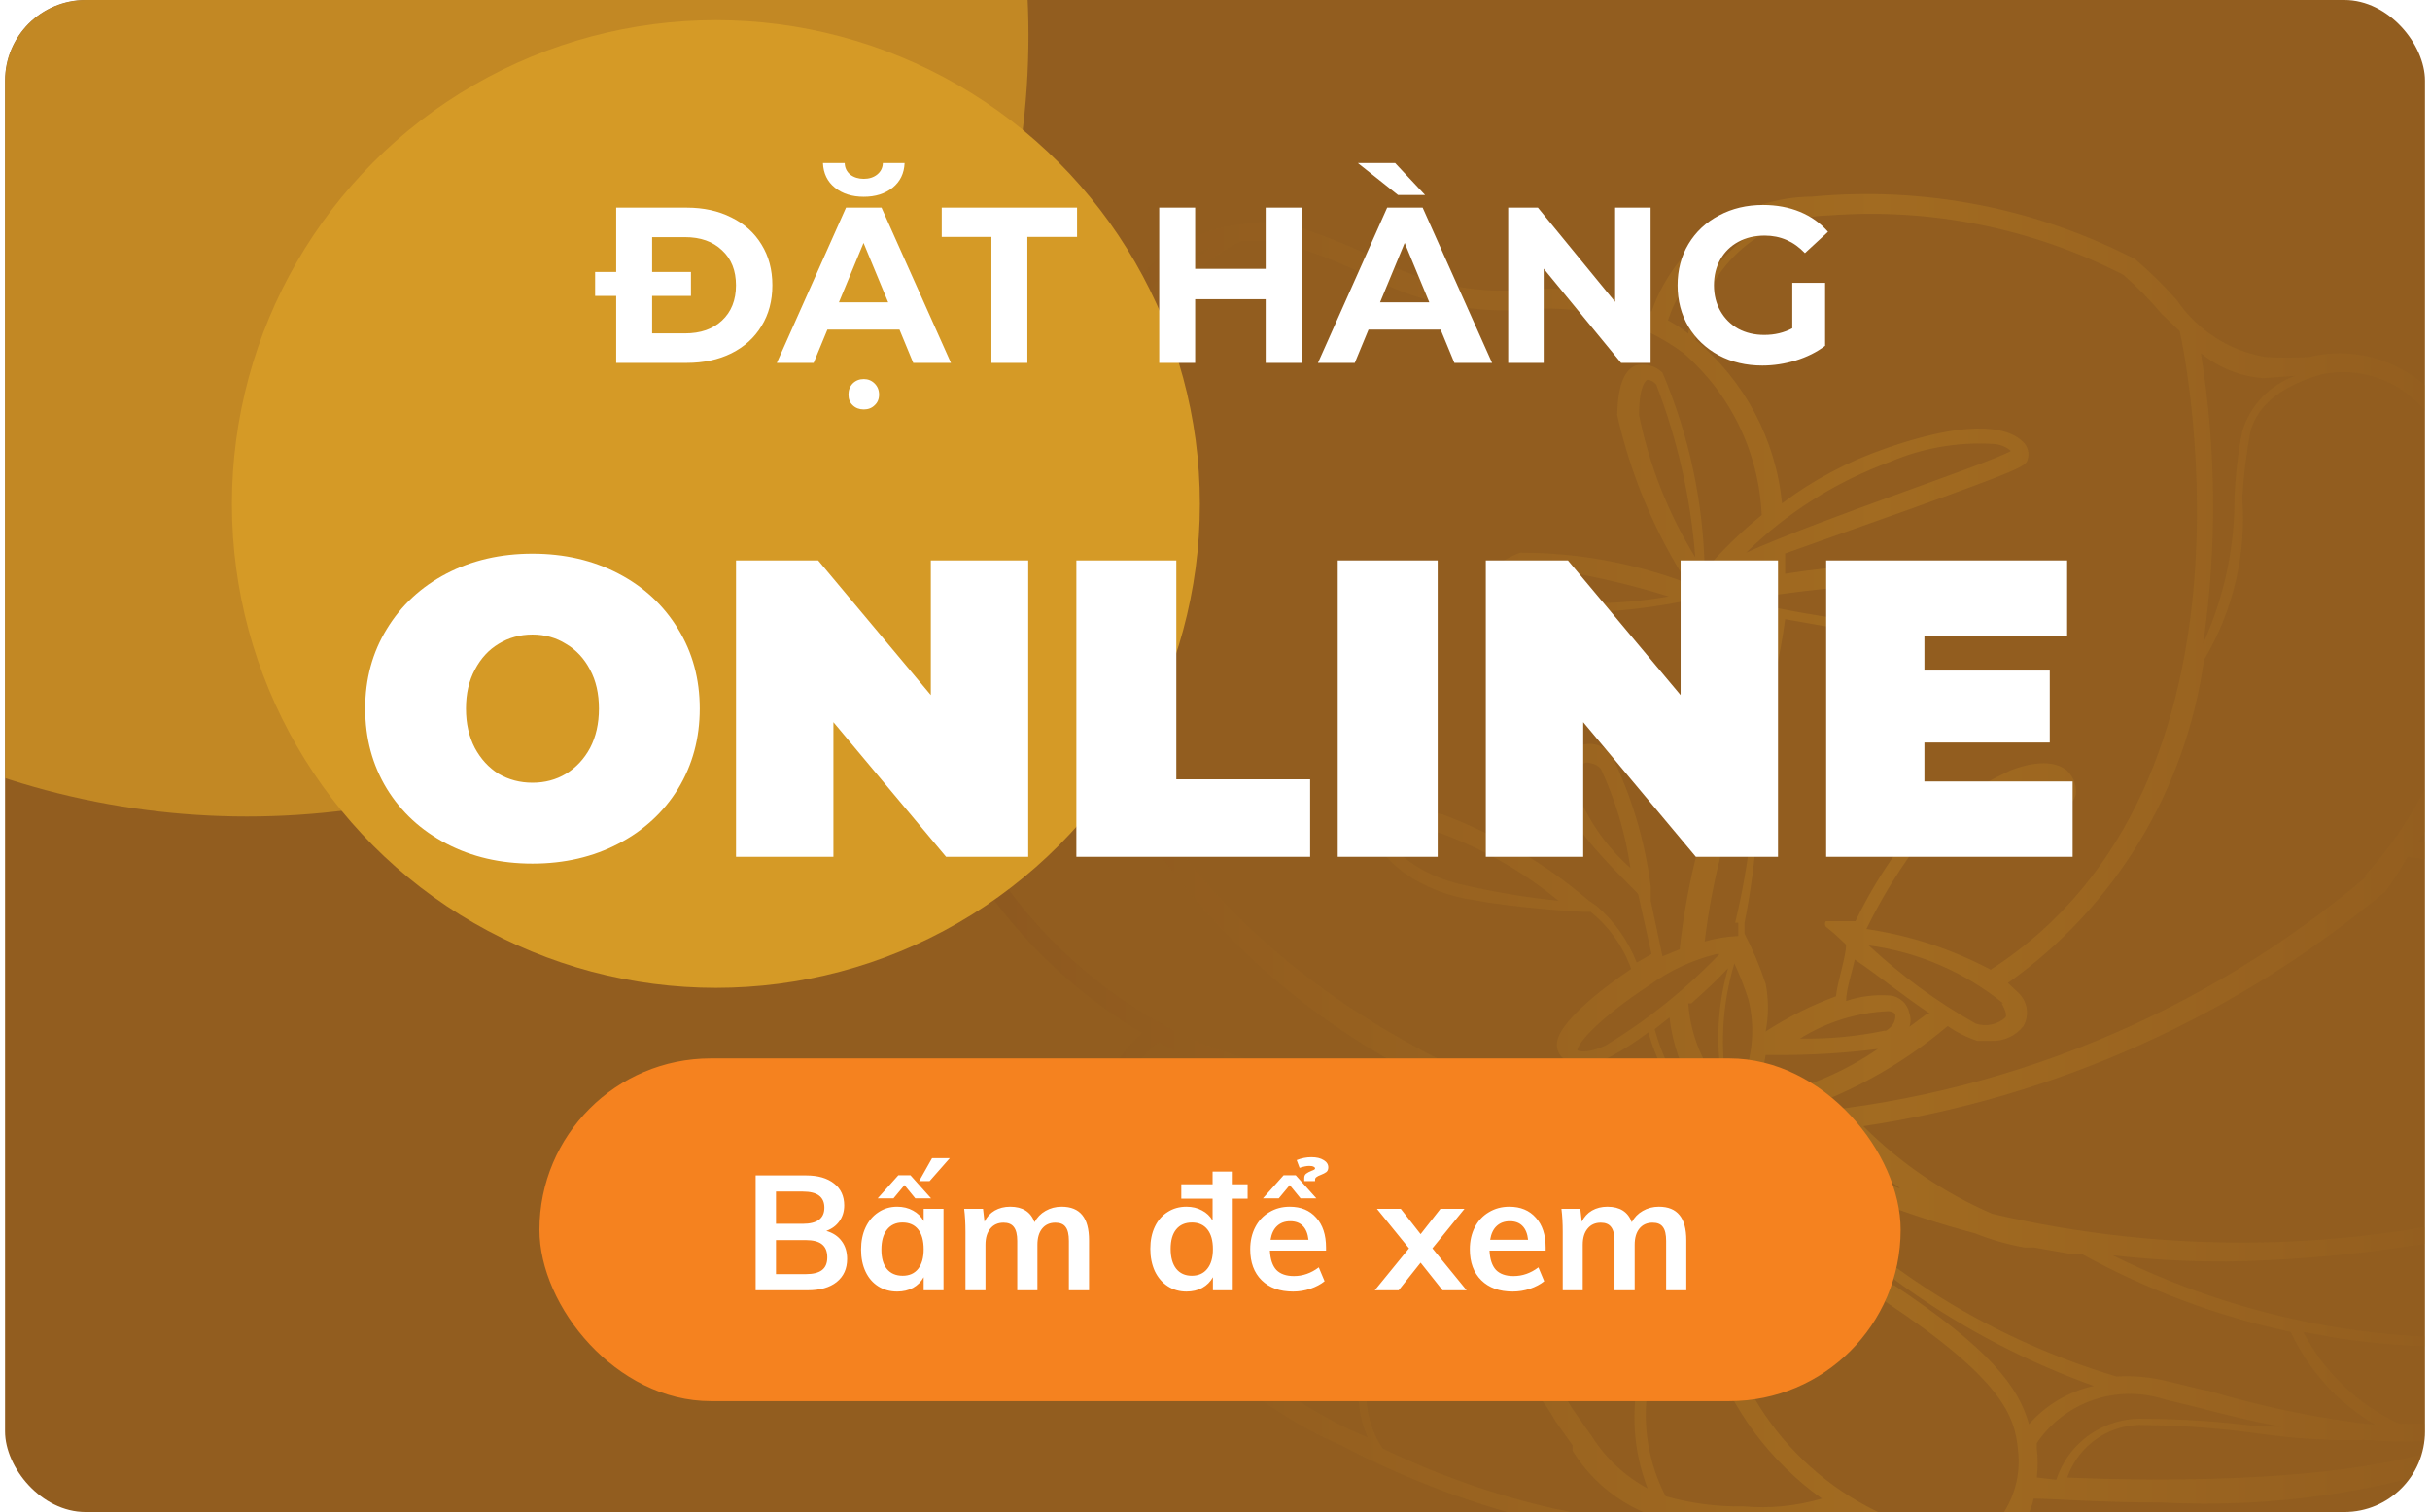
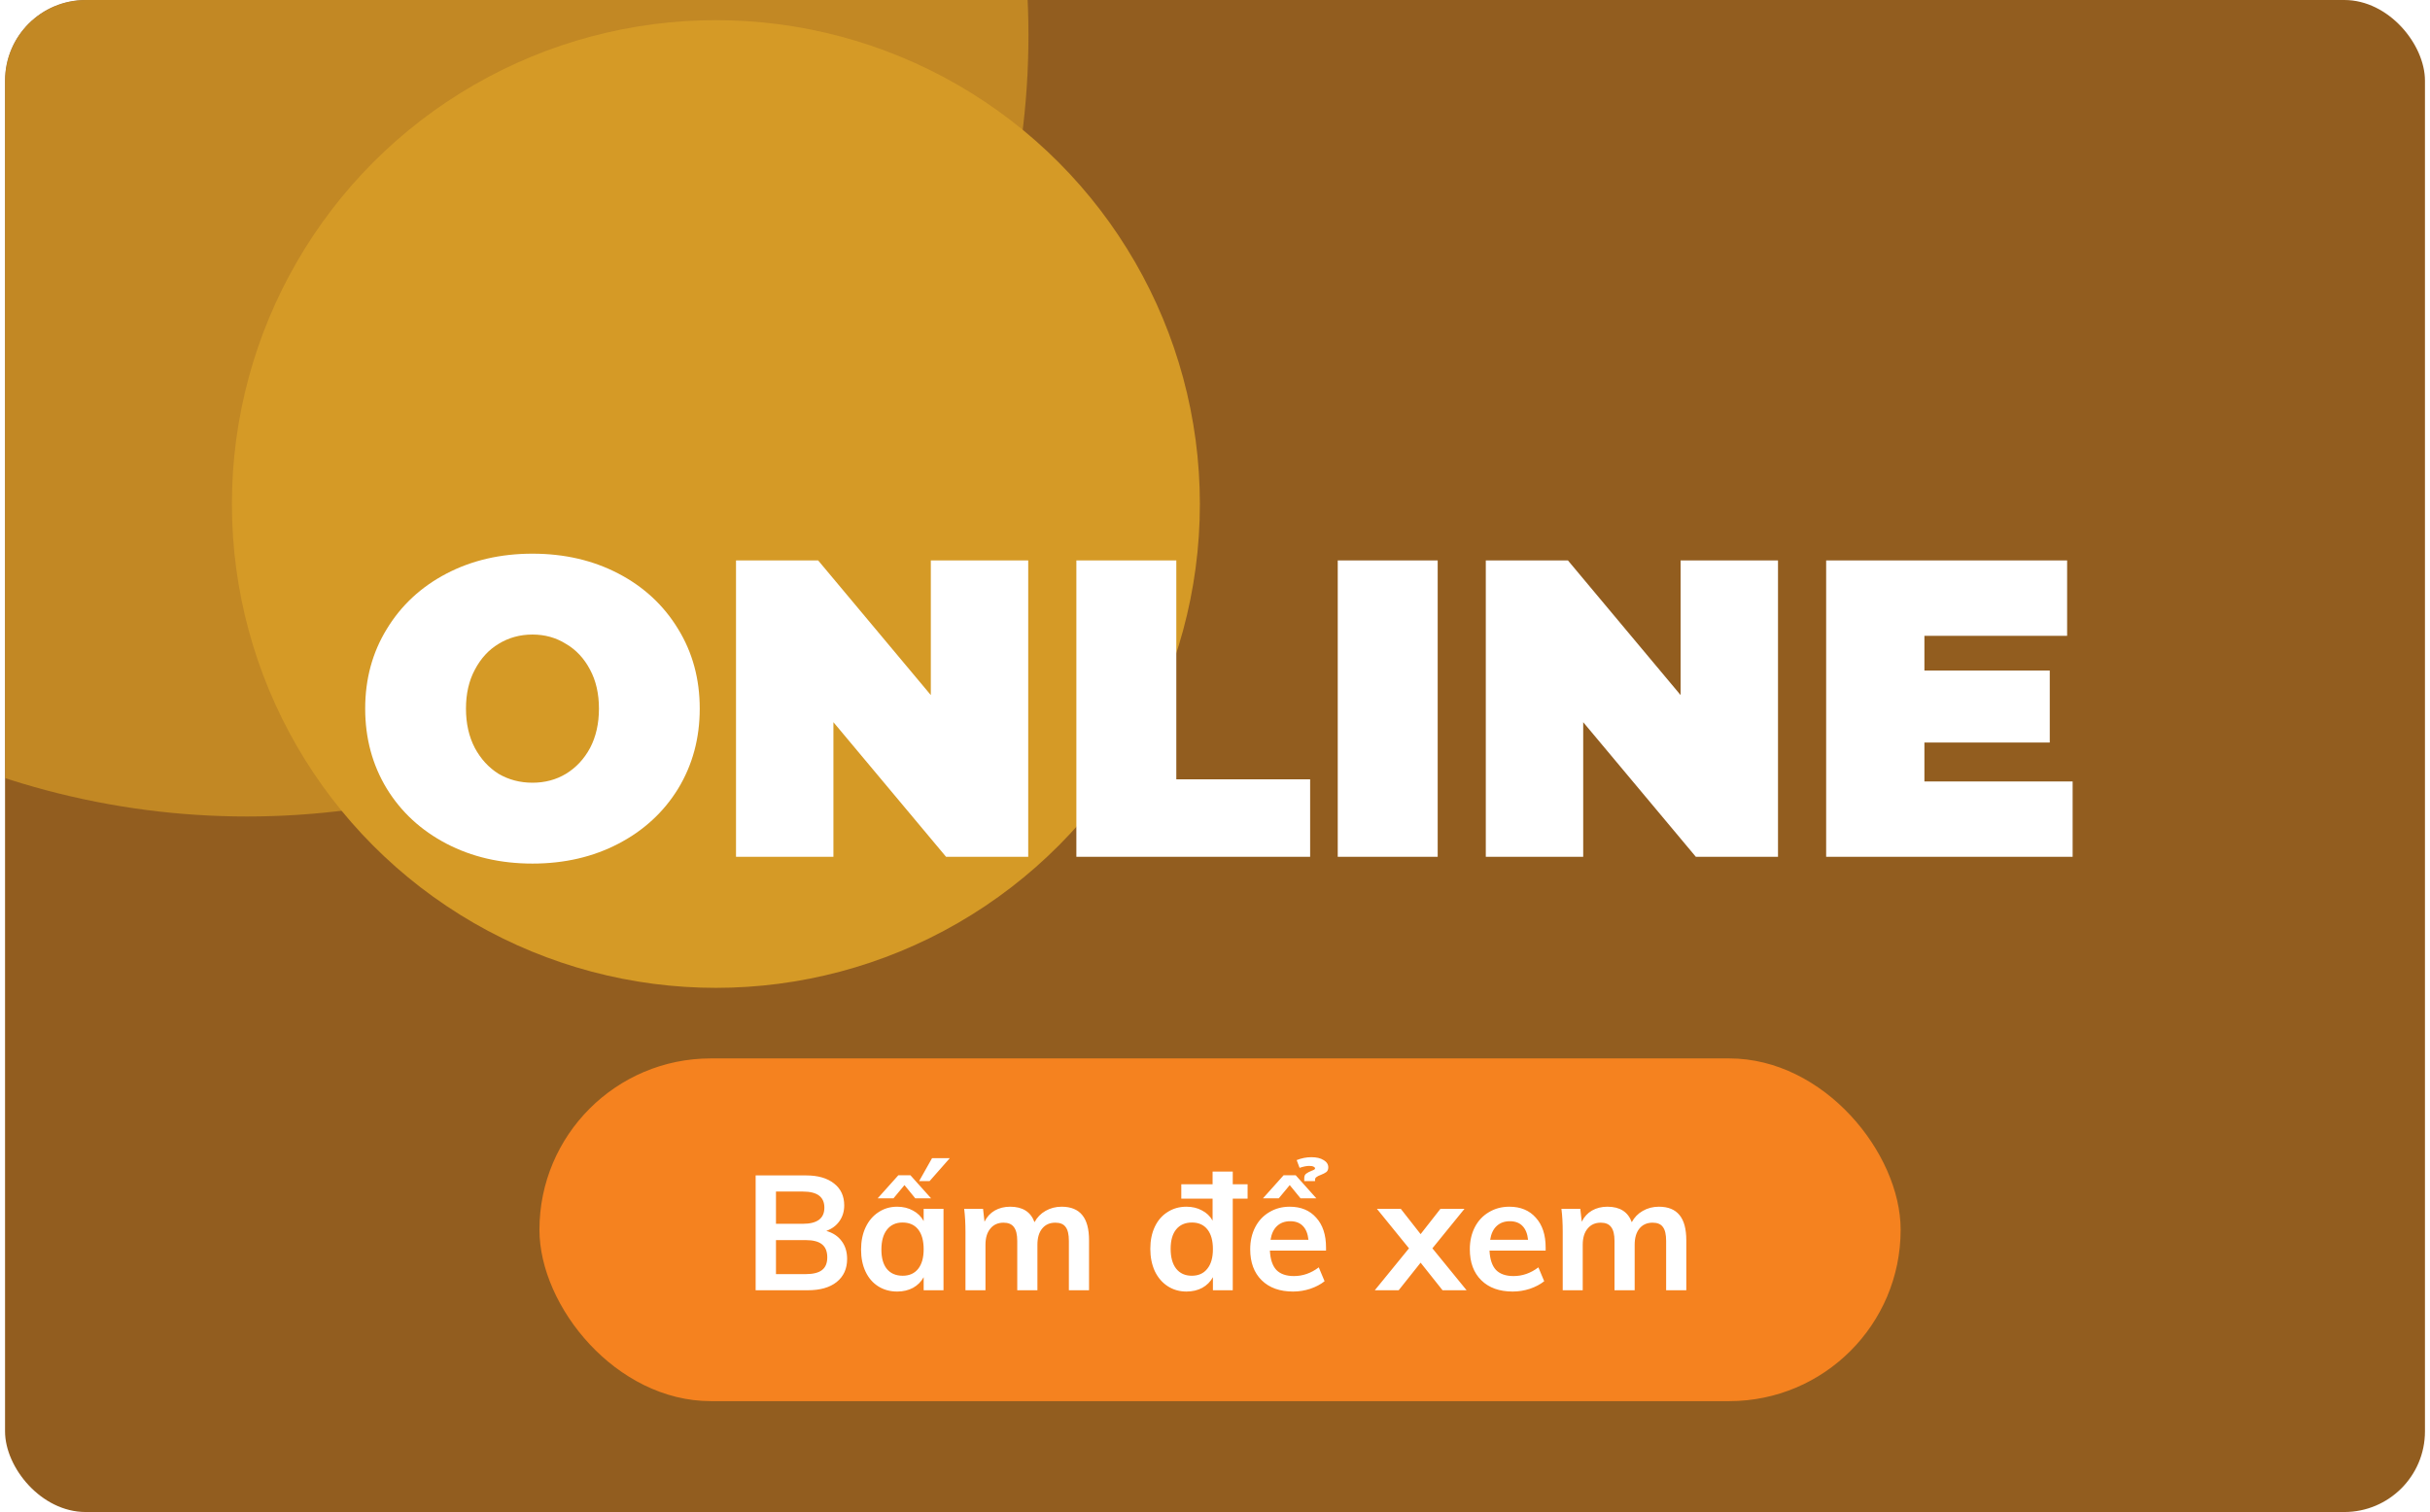
<svg xmlns="http://www.w3.org/2000/svg" width="241" height="150" viewBox="0 0 241 150" fill="none">
  <g clip-path="url(#clip0_842_1513)">
    <rect x="0.5" width="240" height="150" rx="8" fill="#925D1F" />
    <g opacity="0.2">
-       <path d="M95.75 85.098C100.073 92.248 106.089 98.22 113.265 102.485C110.86 104.646 109.227 107.536 108.615 110.713C108.236 113.131 108.644 115.608 109.778 117.776C109.778 117.776 109.778 117.776 109.778 118.164C111.682 123.761 114.734 128.897 118.738 133.241C122.742 137.586 127.609 141.043 133.027 143.391C139.638 146.872 146.672 149.482 153.952 151.153C155.418 151.321 156.839 151.769 158.137 152.473C162.525 155.14 167.398 156.908 172.474 157.673C174.37 157.986 176.288 158.141 178.209 158.139H181.774C187.192 158.009 192.503 156.6 197.274 154.025C198.232 153.633 199.101 153.052 199.831 152.317C200.748 151.278 201.388 150.023 201.691 148.669C203.396 148.669 208.279 149.057 214.401 149.057C225.462 149.638 236.528 148.002 246.951 144.245C250.089 142.599 252.859 140.327 255.088 137.57L255.708 135.94C259.262 130.957 260.987 124.896 260.59 118.785C262.807 118.052 264.83 116.826 266.507 115.2C268.184 113.573 269.473 111.589 270.278 109.393C270.972 106.78 270.973 104.03 270.279 101.416C269.586 98.802 268.223 96.414 266.325 94.49C258.784 88.303 249.595 84.47 239.898 83.468C243.466 77.736 245.727 71.284 246.517 64.575C247.307 57.866 246.609 51.065 244.471 44.658C243.612 41.391 241.507 38.592 238.607 36.864C235.708 35.136 232.248 34.618 228.971 35.422C227.551 35.497 226.128 35.497 224.708 35.422C222.93 35.125 221.23 34.469 219.711 33.495C218.192 32.522 216.887 31.249 215.874 29.755C214.602 28.314 213.229 26.965 211.766 25.719C201.884 20.619 190.749 18.464 179.682 19.509C176.182 19.539 172.777 20.651 169.933 22.693C167.089 24.736 164.945 27.609 163.794 30.919C159.923 29.118 155.647 28.369 151.395 28.746C146.65 29.149 141.885 28.264 137.6 26.185C134.235 24.498 130.736 23.096 127.137 21.993C114.738 21.993 112.025 27.892 108.228 36.431C107.763 37.517 107.298 38.681 106.678 39.846C104.508 44.581 102.88 45.202 101.098 45.9C99.315 46.599 96.68 47.608 93.348 53.662C91.165 58.702 90.242 64.2 90.661 69.678C91.079 75.156 92.827 80.45 95.75 85.098ZM119.93 24.632C115.937 27.51 112.846 31.468 111.018 36.042C110.657 36.937 110.422 37.877 110.32 38.837C110.198 41.267 109.175 43.564 107.453 45.279C106.426 46.148 105.606 47.236 105.05 48.462C104.987 47.376 104.987 46.287 105.05 45.202C106.14 43.849 107.052 42.362 107.763 40.777C108.305 39.613 108.77 38.449 109.313 37.362C112.49 30.842 114.428 26.34 119.93 24.632ZM166.972 35.033C169.285 37.044 171.166 39.506 172.498 42.268C173.83 45.031 174.587 48.036 174.722 51.101C172.67 52.759 170.776 54.604 169.064 56.612C168.943 49.857 167.522 43.19 164.879 36.974C164.529 36.628 164.093 36.382 163.617 36.259C163.141 36.136 162.64 36.142 162.167 36.275C161.004 36.819 160.462 38.371 160.384 41.165C161.724 47.092 164.084 52.739 167.359 57.854C162.058 55.854 156.44 54.829 150.775 54.827C148.682 55.603 147.442 56.767 147.442 58.087C147.442 59.406 147.985 60.027 150.387 60.803H151.782C153.02 60.893 154.264 60.893 155.502 60.803C159.989 60.783 164.46 60.263 168.832 59.251C170.474 62.406 171.823 65.706 172.862 69.109V70.428C172.729 71.599 172.443 72.748 172.009 73.843C169.163 80.301 167.333 87.161 166.584 94.18L164.879 94.879L163.717 89.367C163.717 89.367 163.717 89.367 163.717 88.902V87.97C163.138 83.383 161.802 78.924 159.764 74.775C159.364 74.306 158.82 73.984 158.217 73.857C157.614 73.731 156.987 73.808 156.432 74.076C155.737 74.5 155.196 75.136 154.889 75.89C154.582 76.645 154.525 77.478 154.727 78.268C155.114 82.071 162.477 88.436 162.477 88.746L163.794 94.646L162.322 95.499C161.471 93.304 160.086 91.356 158.292 89.833L157.594 89.367C153.253 85.659 148.295 82.743 142.947 80.752C140.08 80.208 138.375 80.208 137.445 80.752C137.154 81.018 136.922 81.342 136.762 81.703C136.602 82.063 136.518 82.453 136.515 82.847C136.515 84.865 140.157 88.126 145.272 89.135L147.52 89.523C152.092 90.221 156.897 90.454 157.052 90.454H157.749C159.583 91.94 160.977 93.899 161.779 96.12C158.447 98.371 154.649 101.476 154.417 103.417C154.375 103.745 154.426 104.079 154.563 104.381C154.699 104.682 154.917 104.94 155.192 105.124C155.487 105.356 155.832 105.516 156.199 105.59H156.742C157.734 105.543 158.707 105.306 159.609 104.891C160.964 104.167 162.26 103.337 163.484 102.408C164.214 105.1 165.539 107.593 167.359 109.704C167.29 110.219 167.29 110.741 167.359 111.256C165.422 111.256 161.004 111.256 155.347 110.48C125.51 99.846 113.885 82.537 108.77 69.962C106.529 63.969 105.273 57.652 105.05 51.256C105.445 49.249 106.479 47.425 107.995 46.055C109.93 44.203 111.069 41.67 111.173 38.992C111.173 37.983 111.56 36.974 111.793 36.353C113.919 30.991 117.911 26.58 123.03 23.934H126.75C130.177 24.929 133.499 26.255 136.67 27.892C141.312 30.16 146.481 31.125 151.627 30.687C157.098 30.237 162.547 31.78 166.972 35.033ZM187.819 127.557C182.269 124.212 177.552 119.646 174.024 114.206H174.412C183.212 124.809 194.694 132.851 207.659 137.492C205.165 138.043 202.912 139.375 201.226 141.295C200.219 137.57 197.274 133.766 187.819 127.479V127.557ZM237.883 141.218C233.82 139.315 230.496 136.123 228.428 132.136L231.916 132.757C235.814 133.347 239.753 133.633 243.696 133.611C247.666 133.609 251.631 133.298 255.553 132.679C254.932 133.831 254.206 134.923 253.383 135.94C251.291 137.825 248.839 139.265 246.174 140.173C243.51 141.08 240.689 141.436 237.883 141.218ZM218.198 128.876C221.249 129.901 224.354 130.756 227.498 131.438C224.406 130.751 221.353 129.896 218.353 128.876H218.198ZM228.196 131.593L230.366 131.981L228.196 131.593ZM218.818 137.958L214.944 137.026C213.298 136.616 211.599 136.459 209.906 136.56C196.716 132.616 184.917 124.998 175.884 114.594C182.244 117.91 188.949 120.513 195.879 122.356C197.455 122.985 199.091 123.453 200.761 123.753H201.691L205.256 124.374H206.419C212.926 127.965 219.923 130.58 227.188 132.136C228.99 136.011 231.939 139.236 235.636 141.373C229.992 140.731 224.416 139.588 218.973 137.958H218.818ZM188.284 117.854C184.252 116.37 180.318 114.633 176.504 112.653C178.132 112.653 179.837 112.653 181.464 112.188C183.595 114.304 185.932 116.202 188.439 117.854H188.284ZM198.514 99.536C198.514 99.536 199.134 100.545 198.901 100.933C198.507 101.285 198.028 101.528 197.511 101.637C196.995 101.745 196.459 101.717 195.956 101.554C192.121 99.399 188.557 96.793 185.339 93.792C190.225 94.443 194.837 96.43 198.669 99.536H198.514ZM191.151 100.545L189.369 101.864C189.523 101.438 189.523 100.971 189.369 100.545C189.286 100.076 189.051 99.647 188.701 99.324C188.351 99.002 187.905 98.803 187.431 98.76C185.963 98.65 184.488 98.835 183.092 99.303C183.092 98.138 183.712 96.353 183.944 95.189C186.036 96.586 188.826 98.837 191.384 100.545H191.151ZM186.889 102.252C184.137 102.826 181.329 103.086 178.519 103.029C181.155 101.38 184.172 100.444 187.276 100.312V99.846V100.312C187.276 100.312 187.974 100.312 187.974 100.778C187.974 101.243 187.819 101.787 187.044 102.252H186.889ZM186.269 104.038C183.013 106.273 179.354 107.855 175.497 108.695L175.109 108.152L174.334 107.375C174.715 106.509 174.975 105.595 175.109 104.659H175.884C179.407 104.691 182.929 104.483 186.424 104.038H186.269ZM172.784 107.142C172.244 107.065 171.696 107.065 171.157 107.142C170.591 103.271 170.883 99.323 172.009 95.577C172.547 96.737 173.013 97.93 173.404 99.148C174.04 101.696 173.877 104.379 172.939 106.832L172.784 107.142ZM199.521 60.57C199.521 60.57 199.521 60.57 199.521 61.036C199.521 61.502 190.531 63.753 172.784 59.561C179.228 58.403 185.767 57.857 192.314 57.931C198.436 58.319 199.521 59.794 199.676 60.182L199.521 60.57ZM187.431 45.823C190.657 44.441 194.159 43.83 197.661 44.037C198.317 44.065 198.944 44.311 199.444 44.736C198.204 45.434 192.934 47.297 188.671 48.85C183.092 50.868 176.969 53.119 173.172 54.827C177.235 50.848 182.096 47.779 187.431 45.823ZM175.884 55.603V57.155L170.459 58.319C172.201 57.285 174.014 56.378 175.884 55.603ZM168.134 55.292C165.453 50.952 163.564 46.168 162.554 41.165C162.554 38.06 163.329 37.672 163.407 37.672C163.74 37.713 164.045 37.88 164.259 38.138C166.374 43.638 167.679 49.416 168.134 55.292ZM170.537 57L170.924 56.534L170.537 57ZM175.574 61.269C175.187 63.886 174.644 66.478 173.947 69.031C172.995 65.843 171.75 62.751 170.227 59.794C171.699 60.493 173.559 60.959 175.264 61.269H175.574ZM172.397 91.541V92.86C171.268 92.906 170.149 93.089 169.064 93.404C169.829 86.982 171.526 80.706 174.102 74.775C174.084 80.423 173.407 86.05 172.087 91.541H172.397ZM170.537 94.646C167.179 98.156 163.374 101.209 159.222 103.727C157.129 104.659 156.432 104.193 156.432 104.193C156.432 103.572 158.369 101.166 163.562 97.75C165.563 96.296 167.826 95.241 170.227 94.646H170.537ZM167.747 99.536C169.142 98.294 170.382 97.129 171.389 96.043C170.36 99.624 170.148 103.391 170.769 107.065H170.149C168.566 104.855 167.627 102.249 167.437 99.536H167.747ZM169.219 112.033C169.219 111.179 169.219 109.549 170.614 109.005C171.255 108.894 171.911 108.894 172.552 109.005C172.822 108.983 173.094 109.02 173.348 109.114C173.602 109.208 173.833 109.356 174.024 109.549L174.567 110.402C175.419 111.644 175.497 111.8 175.342 112.033C174.849 112.481 174.222 112.754 173.559 112.809C171.966 113.092 170.324 112.818 168.909 112.033H169.219ZM168.134 108.229C167.909 108.499 167.701 108.785 167.514 109.083C165.941 106.995 164.784 104.623 164.104 102.097L165.577 100.933C165.864 103.528 166.738 106.024 168.134 108.229ZM145.582 87.893C140.39 86.884 137.832 83.934 137.832 83.313C137.832 82.847 137.832 82.537 137.832 82.382C137.832 82.226 138.84 81.916 140.932 82.382H142.095C146.638 83.942 150.865 86.309 154.572 89.367C151.549 89.053 148.547 88.56 145.582 87.893ZM156.277 78.268C156.277 76.948 156.277 76.017 157.129 75.706C157.329 75.628 157.55 75.628 157.749 75.706C158.134 75.777 158.486 75.967 158.757 76.25C160.218 79.372 161.21 82.694 161.702 86.107C159.283 83.976 157.42 81.285 156.277 78.268ZM150.852 59.328C149.612 58.863 149.07 58.319 149.07 58.319C149.07 58.319 149.767 57.233 151.317 56.689C152.566 56.398 153.865 56.398 155.114 56.689C158.628 57.28 162.098 58.11 165.499 59.173C160.658 60.023 155.71 60.075 150.852 59.328ZM175.884 22.071C173.643 23.017 171.686 24.53 170.205 26.463C168.724 28.395 167.77 30.68 167.437 33.093C166.802 32.599 166.128 32.158 165.422 31.773C166.209 29.405 167.581 27.273 169.41 25.577C171.239 23.881 173.466 22.675 175.884 22.071ZM216.184 32.86C216.184 32.86 226.258 77.647 197.429 96.198C193.582 94.158 189.414 92.793 185.107 92.162C186.428 89.444 187.983 86.846 189.756 84.4C198.824 84.4 205.256 81.217 205.876 78.811C205.926 78.365 205.867 77.913 205.705 77.494C205.543 77.075 205.283 76.702 204.946 76.405C204.171 75.784 202.544 75.241 199.444 76.405C195.736 78.146 192.271 80.364 189.136 83.003L188.361 83.624C188.305 83.703 188.274 83.798 188.274 83.895C188.274 83.993 188.305 84.088 188.361 84.167C186.695 86.434 185.242 88.85 184.022 91.386H182.704H181.542C181.542 91.386 181.154 91.386 181.077 91.386C181.02 91.465 180.989 91.56 180.989 91.657C180.989 91.755 181.02 91.85 181.077 91.929L181.929 92.627L183.092 93.714C183.092 94.879 182.239 97.362 182.084 98.837C179.636 99.737 177.296 100.908 175.109 102.33C175.416 100.767 175.416 99.159 175.109 97.595C174.544 95.886 173.844 94.225 173.017 92.627V91.541C174.247 85.387 174.664 79.097 174.257 72.834C175.604 69.146 176.54 65.319 177.047 61.424L180.999 62.123C184.663 62.728 188.368 63.04 192.081 63.054C197.274 63.054 200.374 62.278 200.994 61.347C201.185 61.031 201.287 60.668 201.287 60.299C201.287 59.929 201.185 59.567 200.994 59.251C200.684 58.319 199.134 56.534 192.546 55.913C187.36 55.776 182.172 56.114 177.047 56.922V54.904L189.291 50.557C200.064 46.676 200.839 46.288 201.071 45.667C201.189 45.346 201.208 44.996 201.125 44.664C201.042 44.332 200.861 44.032 200.606 43.804C199.521 42.718 196.266 41.243 186.966 44.503C183.295 45.769 179.843 47.603 176.737 49.936C176.116 43.605 173.024 37.775 168.134 33.714C168.439 30.384 169.96 27.283 172.405 25.006C174.85 22.728 178.048 21.435 181.387 21.372C191.482 20.601 201.595 22.643 210.604 27.271C211.966 28.467 213.235 29.764 214.401 31.152L216.184 32.86ZM200.141 78.578C201.136 78.122 202.225 77.909 203.319 77.957C203.576 77.919 203.837 77.919 204.094 77.957C204.184 78.096 204.232 78.258 204.232 78.423C204.232 78.588 204.184 78.75 204.094 78.889C204.094 79.587 200.064 82.149 192.004 82.925C194.474 81.194 197.125 79.737 199.909 78.578H200.141ZM227.653 37.284C226.402 37.72 225.272 38.446 224.356 39.404C223.44 40.362 222.764 41.525 222.383 42.795C221.955 44.971 221.696 47.177 221.608 49.393C221.626 54.373 220.569 59.298 218.508 63.83C219.885 54.275 219.807 44.565 218.276 35.033C220.036 36.484 222.202 37.352 224.476 37.517L227.653 37.284ZM234.783 86.884C218.523 100.695 198.308 108.984 177.047 110.558C182.961 108.765 188.446 105.78 193.166 101.787C194.071 102.419 195.063 102.916 196.111 103.261H197.429C198.05 103.295 198.67 103.179 199.236 102.922C199.803 102.665 200.299 102.276 200.684 101.787C200.973 101.267 201.085 100.667 201.001 100.078C200.917 99.489 200.642 98.944 200.219 98.527L199.134 97.517C204.389 93.787 208.825 89.017 212.171 83.504C215.516 77.991 217.699 71.85 218.586 65.46C221.471 60.623 222.797 55.013 222.383 49.393C222.508 47.232 222.767 45.08 223.158 42.951C224.011 39.303 228.041 37.75 230.288 37.129C232.945 36.587 235.707 37.092 238.002 38.537C240.297 39.983 241.947 42.258 242.611 44.891C245.213 51.962 245.838 59.611 244.417 67.011C242.997 74.412 239.585 81.283 234.551 86.884H234.783ZM238.968 85.021C246.418 85.977 253.637 88.264 260.28 91.774C262.838 94.102 269.27 100.7 268.03 105.28C267.169 107.511 265.804 109.512 264.043 111.128C262.282 112.743 260.172 113.93 257.878 114.594C257.18 114.594 251.213 117.233 250.128 119.639C232.941 124.206 214.897 124.473 197.584 120.415C192.811 118.354 188.471 115.404 184.797 111.722C203.861 108.87 221.772 100.813 236.566 88.436C237.387 87.363 238.113 86.22 238.736 85.021H238.968ZM256.483 118.164L251.6 119.174H250.98C253.063 117.526 255.39 116.217 257.878 115.293C260.291 114.571 262.508 113.308 264.361 111.6C266.214 109.892 267.654 107.783 268.573 105.435C269.735 102.097 267.333 98.061 264.698 94.879L265.318 95.499C267.058 97.18 268.309 99.303 268.937 101.641C269.565 103.979 269.546 106.444 268.883 108.772C267.806 111.325 266.066 113.541 263.845 115.193C261.623 116.845 259.001 117.871 256.25 118.164H256.483ZM256.483 131.748C240.459 134.274 224.048 131.751 209.519 124.529C213.275 124.958 217.053 125.165 220.833 125.15C231.289 124.966 241.69 123.585 251.833 121.036C253.615 120.571 255.32 120.183 256.793 119.95L259.04 119.329C259.28 123.648 258.314 127.948 256.25 131.748H256.483ZM205.024 146.573C205.576 144.981 206.632 143.613 208.03 142.675C209.428 141.736 211.093 141.279 212.774 141.373C216.559 141.415 220.339 141.701 224.088 142.227C227.707 142.739 231.362 142.947 235.016 142.848C238.804 143.219 242.628 142.957 246.331 142.071C236.023 147.35 213.781 146.962 204.791 146.573H205.024ZM202.001 146.573C202.121 145.62 202.121 144.655 202.001 143.702V143.158C203.357 141.166 205.32 139.666 207.596 138.883C209.873 138.1 212.342 138.075 214.634 138.811L218.431 139.743C220.756 140.364 223.313 140.985 226.181 141.528H224.088C220.286 141.025 216.454 140.765 212.619 140.752C210.711 140.675 208.83 141.225 207.263 142.318C205.696 143.411 204.529 144.987 203.939 146.806L202.001 146.573ZM198.514 150.843C197.973 151.398 197.319 151.83 196.598 152.112C195.876 152.393 195.102 152.516 194.329 152.473C189.175 151.702 184.331 149.528 180.327 146.188C176.322 142.848 173.311 138.471 171.622 133.533C169.174 127.458 169.174 120.669 171.622 114.594H172.319C175.91 120.586 180.946 125.577 186.966 129.109C198.591 136.871 199.831 140.441 200.141 143.857C200.435 146.289 199.767 148.741 198.281 150.687L198.514 150.843ZM169.684 133.921C171.735 139.862 175.581 145.017 180.689 148.669C178.176 149.408 175.548 149.671 172.939 149.445C170.321 149.489 167.71 149.149 165.189 148.436C163.501 145.176 162.877 141.467 163.405 137.832C163.933 134.197 165.588 130.82 168.134 128.177C168.519 130.125 169.037 132.045 169.684 133.921ZM137.135 143.702C135.753 141.655 135.224 139.148 135.662 136.716H137.135C140.833 136.831 144.518 136.225 147.985 134.93L149.535 135.551C151.485 136.998 153.098 138.852 154.262 140.985L155.967 143.391V143.934C157.239 145.992 158.973 147.723 161.032 148.99C163.091 150.257 165.417 151.024 167.824 151.231C169.439 151.485 171.072 151.615 172.707 151.619H174.024C176.873 151.96 179.759 151.447 182.317 150.144C185.352 152.15 188.747 153.547 192.314 154.258C188.777 155.44 185.106 156.17 181.387 156.431C173.534 157.132 165.662 155.311 158.912 151.231C157.43 150.462 155.833 149.937 154.185 149.678C148.293 148.342 142.573 146.337 137.135 143.702ZM123.417 135.008L126.44 135.551C129.237 135.989 132.058 136.248 134.887 136.328C134.516 138.454 134.786 140.643 135.662 142.615L133.725 141.761C130.016 139.959 126.552 137.689 123.417 135.008ZM114.428 124.374C116.251 127.413 118.886 129.881 122.036 131.5C125.185 133.118 128.724 133.823 132.252 133.533C136.913 133.197 141.598 133.431 146.202 134.232C138.238 135.987 129.987 135.987 122.023 134.232C119.037 131.323 116.48 128.004 114.428 124.374ZM114.893 103.417C115.964 104.037 117.078 104.582 118.225 105.047C125.696 107.986 133.508 109.968 141.475 110.946C150.311 112.244 159.21 113.073 168.134 113.43C168.715 113.755 169.343 113.991 169.994 114.128C168.412 117.955 167.877 122.135 168.444 126.237C165.546 128.883 163.515 132.345 162.616 136.168C161.717 139.991 161.993 143.997 163.407 147.66C161.163 146.455 159.268 144.69 157.904 142.537L157.517 141.994L155.889 139.665C154.536 137.28 152.686 135.215 150.465 133.611C144.71 131.664 138.594 131.028 132.562 131.748C124.037 131.748 120.24 128.954 113.188 119.251C112.23 118.113 111.513 116.792 111.08 115.369C110.646 113.945 110.504 112.449 110.664 110.969C110.823 109.49 111.28 108.058 112.007 106.76C112.733 105.462 113.715 104.324 114.893 103.417ZM94.975 54.904C97.688 49.238 99.625 48.462 101.485 47.763L103.345 46.832C102.944 54.921 104.211 63.006 107.065 70.583C110.905 79.697 116.584 87.918 123.746 94.73C130.907 101.542 139.397 106.799 148.682 110.17C138.51 109.229 128.506 106.959 118.923 103.417C100.943 95.499 86.606 74.697 94.975 54.904ZM91.721 63.83C91.145 71.223 92.907 78.61 96.758 84.943C92.867 78.626 91.102 71.227 91.721 63.83Z" fill="url(#paint0_linear_842_1513)" />
-     </g>
+       </g>
    <g opacity="0.7" filter="url(#filter0_f_842_1513)">
      <circle cx="24.5" cy="3.5" r="77.5" fill="#D59A26" />
    </g>
    <g filter="url(#filter1_f_842_1513)">
      <circle cx="71" cy="50" r="48" fill="#D59A26" />
    </g>
-     <path d="M61.112 20.6H68.108C69.78 20.6 71.254 20.923 72.53 21.568C73.821 22.199 74.818 23.093 75.522 24.252C76.241 25.411 76.6 26.76 76.6 28.3C76.6 29.84 76.241 31.189 75.522 32.348C74.818 33.507 73.821 34.409 72.53 35.054C71.254 35.685 69.78 36 68.108 36H61.112V20.6ZM67.932 33.074C69.472 33.074 70.697 32.649 71.606 31.798C72.53 30.933 72.992 29.767 72.992 28.3C72.992 26.833 72.53 25.675 71.606 24.824C70.697 23.959 69.472 23.526 67.932 23.526H64.676V33.074H67.932ZM59.022 26.98H68.526V29.356H59.022V26.98ZM89.208 32.7H82.058L80.694 36H77.042L83.906 20.6H87.426L94.312 36H90.572L89.208 32.7ZM88.086 29.994L85.644 24.098L83.202 29.994H88.086ZM85.666 40.62C85.226 40.62 84.86 40.481 84.566 40.202C84.288 39.938 84.148 39.586 84.148 39.146C84.148 38.706 84.288 38.339 84.566 38.046C84.86 37.753 85.226 37.606 85.666 37.606C86.092 37.606 86.451 37.753 86.744 38.046C87.038 38.339 87.184 38.706 87.184 39.146C87.184 39.586 87.038 39.938 86.744 40.202C86.466 40.481 86.106 40.62 85.666 40.62ZM85.666 19.522C84.508 19.522 83.554 19.221 82.806 18.62C82.058 18.019 81.662 17.205 81.618 16.178H83.774C83.789 16.647 83.972 17.029 84.324 17.322C84.691 17.601 85.138 17.74 85.666 17.74C86.194 17.74 86.634 17.601 86.986 17.322C87.353 17.029 87.544 16.647 87.558 16.178H89.714C89.67 17.205 89.274 18.019 88.526 18.62C87.778 19.221 86.825 19.522 85.666 19.522ZM98.326 23.504H93.398V20.6H106.819V23.504H101.891V36H98.326V23.504ZM129.091 20.6V36H125.527V29.686H118.531V36H114.967V20.6H118.531V26.672H125.527V20.6H129.091ZM142.876 32.7H135.726L134.362 36H130.71L137.574 20.6H141.094L147.98 36H144.24L142.876 32.7ZM141.754 29.994L139.312 24.098L136.87 29.994H141.754ZM134.67 16.178H138.366L141.336 19.346H138.652L134.67 16.178ZM163.702 20.6V36H160.776L153.098 26.65V36H149.578V20.6H152.526L160.182 29.95V20.6H163.702ZM177.752 28.058H181.008V34.306C180.172 34.937 179.204 35.421 178.104 35.758C177.004 36.095 175.896 36.264 174.782 36.264C173.183 36.264 171.746 35.927 170.47 35.252C169.194 34.563 168.189 33.617 167.456 32.414C166.737 31.197 166.378 29.825 166.378 28.3C166.378 26.775 166.737 25.411 167.456 24.208C168.189 22.991 169.201 22.045 170.492 21.37C171.782 20.681 173.234 20.336 174.848 20.336C176.197 20.336 177.422 20.563 178.522 21.018C179.622 21.473 180.546 22.133 181.294 22.998L179.006 25.11C177.906 23.951 176.578 23.372 175.024 23.372C174.041 23.372 173.168 23.577 172.406 23.988C171.643 24.399 171.049 24.978 170.624 25.726C170.198 26.474 169.986 27.332 169.986 28.3C169.986 29.253 170.198 30.104 170.624 30.852C171.049 31.6 171.636 32.187 172.384 32.612C173.146 33.023 174.012 33.228 174.98 33.228C176.006 33.228 176.93 33.008 177.752 32.568V28.058Z" fill="white" />
    <path d="M52.808 85.672C49.644 85.672 46.802 85.014 44.282 83.698C41.762 82.382 39.788 80.562 38.36 78.238C36.932 75.886 36.218 73.24 36.218 70.3C36.218 67.36 36.932 64.728 38.36 62.404C39.788 60.052 41.762 58.218 44.282 56.902C46.802 55.586 49.644 54.928 52.808 54.928C55.972 54.928 58.814 55.586 61.334 56.902C63.854 58.218 65.828 60.052 67.256 62.404C68.684 64.728 69.398 67.36 69.398 70.3C69.398 73.24 68.684 75.886 67.256 78.238C65.828 80.562 63.854 82.382 61.334 83.698C58.814 85.014 55.972 85.672 52.808 85.672ZM52.808 77.65C54.04 77.65 55.146 77.356 56.126 76.768C57.134 76.152 57.932 75.298 58.52 74.206C59.108 73.086 59.402 71.784 59.402 70.3C59.402 68.816 59.108 67.528 58.52 66.436C57.932 65.316 57.134 64.462 56.126 63.874C55.146 63.258 54.04 62.95 52.808 62.95C51.576 62.95 50.456 63.258 49.448 63.874C48.468 64.462 47.684 65.316 47.096 66.436C46.508 67.528 46.214 68.816 46.214 70.3C46.214 71.784 46.508 73.086 47.096 74.206C47.684 75.298 48.468 76.152 49.448 76.768C50.456 77.356 51.576 77.65 52.808 77.65ZM101.976 55.6V85H93.828L82.656 71.644V85H72.996V55.6H81.144L92.316 68.956V55.6H101.976ZM106.751 55.6H116.663V77.314H129.935V85H106.751V55.6ZM132.673 55.6H142.585V85H132.673V55.6ZM176.337 55.6V85H168.189L157.017 71.644V85H147.357V55.6H155.505L166.677 68.956V55.6H176.337ZM205.557 77.524V85H181.113V55.6H205.011V63.076H190.857V66.52H203.289V73.66H190.857V77.524H205.557Z" fill="white" />
    <g filter="url(#filter2_d_842_1513)">
      <rect x="53.5" y="101" width="135" height="34" rx="17" fill="#F5821F" />
      <path d="M81.951 118.112C82.612 118.304 83.119 118.64 83.471 119.12C83.834 119.6 84.015 120.192 84.015 120.896C84.015 121.867 83.668 122.629 82.975 123.184C82.292 123.728 81.338 124 80.111 124H74.943V112.608H79.951C81.124 112.608 82.047 112.875 82.719 113.408C83.391 113.931 83.727 114.656 83.727 115.584C83.727 116.181 83.567 116.704 83.247 117.152C82.938 117.589 82.506 117.909 81.951 118.112ZM76.959 117.408H79.615C81.044 117.408 81.759 116.875 81.759 115.808C81.759 115.275 81.583 114.875 81.231 114.608C80.879 114.341 80.34 114.208 79.615 114.208H76.959V117.408ZM79.887 122.4C80.634 122.4 81.178 122.267 81.519 122C81.871 121.733 82.047 121.312 82.047 120.736C82.047 120.149 81.871 119.717 81.519 119.44C81.178 119.163 80.634 119.024 79.887 119.024H76.959V122.4H79.887ZM93.574 115.92V124H91.606V122.704C91.361 123.152 91.008 123.504 90.55 123.76C90.091 124.005 89.569 124.128 88.982 124.128C88.278 124.128 87.654 123.957 87.11 123.616C86.566 123.275 86.144 122.789 85.846 122.16C85.547 121.531 85.398 120.8 85.398 119.968C85.398 119.136 85.547 118.4 85.846 117.76C86.155 117.109 86.582 116.608 87.126 116.256C87.67 115.893 88.288 115.712 88.982 115.712C89.569 115.712 90.091 115.84 90.55 116.096C91.008 116.341 91.361 116.688 91.606 117.136V115.92H93.574ZM89.526 122.56C90.187 122.56 90.699 122.331 91.062 121.872C91.424 121.413 91.606 120.768 91.606 119.936C91.606 119.083 91.424 118.427 91.062 117.968C90.699 117.509 90.182 117.28 89.51 117.28C88.849 117.28 88.331 117.52 87.958 118C87.595 118.469 87.414 119.125 87.414 119.968C87.414 120.8 87.595 121.44 87.958 121.888C88.331 122.336 88.854 122.56 89.526 122.56ZM92.198 113.168H91.158L92.438 110.896H94.198L92.198 113.168ZM88.614 114.88H87.046L89.094 112.592H90.294L92.342 114.88H90.774L89.702 113.568L88.614 114.88ZM105.288 115.712C106.205 115.712 106.888 115.989 107.336 116.544C107.784 117.088 108.008 117.92 108.008 119.04V124H106.008V119.104C106.008 118.464 105.901 118.005 105.688 117.728C105.485 117.44 105.144 117.296 104.664 117.296C104.109 117.296 103.672 117.493 103.352 117.888C103.043 118.272 102.888 118.805 102.888 119.488V124H100.888V119.104C100.888 118.475 100.776 118.016 100.552 117.728C100.339 117.44 99.997 117.296 99.528 117.296C98.973 117.296 98.536 117.493 98.216 117.888C97.896 118.272 97.736 118.805 97.736 119.488V124H95.752V118.208C95.752 117.355 95.709 116.592 95.624 115.92H97.496L97.64 117.2C97.875 116.72 98.211 116.352 98.648 116.096C99.096 115.84 99.608 115.712 100.184 115.712C101.421 115.712 102.227 116.224 102.6 117.248C102.856 116.768 103.219 116.395 103.688 116.128C104.168 115.851 104.701 115.712 105.288 115.712ZM123.733 114.912H122.261V124H120.293V122.704C120.048 123.152 119.696 123.504 119.237 123.76C118.779 124.005 118.256 124.128 117.669 124.128C116.976 124.128 116.357 123.952 115.813 123.6C115.269 123.248 114.843 122.752 114.533 122.112C114.235 121.461 114.085 120.72 114.085 119.888C114.085 119.056 114.235 118.325 114.533 117.696C114.832 117.067 115.253 116.581 115.797 116.24C116.341 115.888 116.965 115.712 117.669 115.712C118.245 115.712 118.757 115.835 119.205 116.08C119.664 116.315 120.016 116.651 120.261 117.088V114.912H117.157V113.488H120.261V112.224H122.261V113.488H123.733V114.912ZM118.197 122.56C118.859 122.56 119.371 122.331 119.733 121.872C120.107 121.413 120.293 120.763 120.293 119.92C120.293 119.077 120.112 118.427 119.749 117.968C119.387 117.509 118.875 117.28 118.213 117.28C117.541 117.28 117.019 117.509 116.645 117.968C116.283 118.416 116.101 119.056 116.101 119.888C116.101 120.731 116.283 121.387 116.645 121.856C117.019 122.325 117.536 122.56 118.197 122.56ZM131.512 120.064H125.944C125.986 120.928 126.2 121.568 126.584 121.984C126.978 122.389 127.56 122.592 128.328 122.592C129.213 122.592 130.034 122.304 130.792 121.728L131.368 123.104C130.984 123.413 130.509 123.664 129.944 123.856C129.389 124.037 128.824 124.128 128.248 124.128C126.925 124.128 125.885 123.755 125.128 123.008C124.37 122.261 123.992 121.237 123.992 119.936C123.992 119.115 124.157 118.384 124.488 117.744C124.818 117.104 125.282 116.608 125.88 116.256C126.477 115.893 127.154 115.712 127.912 115.712C129.021 115.712 129.896 116.075 130.536 116.8C131.186 117.515 131.512 118.501 131.512 119.76V120.064ZM127.96 117.152C127.426 117.152 126.989 117.312 126.648 117.632C126.317 117.941 126.104 118.395 126.008 118.992H129.768C129.704 118.384 129.517 117.925 129.208 117.616C128.909 117.307 128.493 117.152 127.96 117.152ZM130.424 113.168H129.352V112.864C129.352 112.672 129.416 112.528 129.544 112.432C129.672 112.336 129.853 112.24 130.088 112.144C130.312 112.069 130.424 111.995 130.424 111.92C130.424 111.845 130.376 111.787 130.28 111.744C130.184 111.691 130.04 111.664 129.848 111.664C129.592 111.664 129.272 111.728 128.888 111.856L128.6 111.088C129.08 110.896 129.565 110.8 130.056 110.8C130.568 110.8 130.973 110.896 131.272 111.088C131.581 111.269 131.736 111.509 131.736 111.808C131.736 112.011 131.672 112.165 131.544 112.272C131.416 112.368 131.229 112.464 130.984 112.56C130.802 112.624 130.664 112.693 130.568 112.768C130.472 112.832 130.424 112.917 130.424 113.024V113.168ZM126.824 114.88H125.256L127.304 112.592H128.504L130.552 114.88H128.984L127.912 113.568L126.824 114.88ZM142.06 119.84L145.452 124H143.068L140.892 121.264L138.716 124H136.348L139.74 119.84L136.556 115.92H138.924L140.892 118.432L142.86 115.92H145.244L142.06 119.84ZM153.293 120.064H147.725C147.767 120.928 147.981 121.568 148.365 121.984C148.759 122.389 149.341 122.592 150.109 122.592C150.994 122.592 151.815 122.304 152.573 121.728L153.149 123.104C152.765 123.413 152.29 123.664 151.725 123.856C151.17 124.037 150.605 124.128 150.029 124.128C148.706 124.128 147.666 123.755 146.909 123.008C146.151 122.261 145.773 121.237 145.773 119.936C145.773 119.115 145.938 118.384 146.269 117.744C146.599 117.104 147.063 116.608 147.661 116.256C148.258 115.893 148.935 115.712 149.693 115.712C150.802 115.712 151.677 116.075 152.317 116.8C152.967 117.515 153.293 118.501 153.293 119.76V120.064ZM149.741 117.152C149.207 117.152 148.77 117.312 148.429 117.632C148.098 117.941 147.885 118.395 147.789 118.992H151.549C151.485 118.384 151.298 117.925 150.989 117.616C150.69 117.307 150.274 117.152 149.741 117.152ZM164.522 115.712C165.44 115.712 166.122 115.989 166.57 116.544C167.018 117.088 167.242 117.92 167.242 119.04V124H165.242V119.104C165.242 118.464 165.136 118.005 164.922 117.728C164.72 117.44 164.378 117.296 163.898 117.296C163.344 117.296 162.906 117.493 162.586 117.888C162.277 118.272 162.122 118.805 162.122 119.488V124H160.122V119.104C160.122 118.475 160.01 118.016 159.786 117.728C159.573 117.44 159.232 117.296 158.762 117.296C158.208 117.296 157.77 117.493 157.45 117.888C157.13 118.272 156.97 118.805 156.97 119.488V124H154.986V118.208C154.986 117.355 154.944 116.592 154.858 115.92H156.73L156.874 117.2C157.109 116.72 157.445 116.352 157.882 116.096C158.33 115.84 158.842 115.712 159.418 115.712C160.656 115.712 161.461 116.224 161.834 117.248C162.09 116.768 162.453 116.395 162.922 116.128C163.402 115.851 163.936 115.712 164.522 115.712Z" fill="white" />
    </g>
  </g>
  <defs>
    <filter id="filter0_f_842_1513" x="-167" y="-188" width="383" height="383" filterUnits="userSpaceOnUse" color-interpolation-filters="sRGB">
      <feFlood flood-opacity="0" result="BackgroundImageFix" />
      <feBlend mode="normal" in="SourceGraphic" in2="BackgroundImageFix" result="shape" />
      <feGaussianBlur stdDeviation="57" result="effect1_foregroundBlur_842_1513" />
    </filter>
    <filter id="filter1_f_842_1513" x="-91" y="-112" width="324" height="324" filterUnits="userSpaceOnUse" color-interpolation-filters="sRGB">
      <feFlood flood-opacity="0" result="BackgroundImageFix" />
      <feBlend mode="normal" in="SourceGraphic" in2="BackgroundImageFix" result="shape" />
      <feGaussianBlur stdDeviation="57" result="effect1_foregroundBlur_842_1513" />
    </filter>
    <filter id="filter2_d_842_1513" x="38.5" y="90" width="165" height="64" filterUnits="userSpaceOnUse" color-interpolation-filters="sRGB">
      <feFlood flood-opacity="0" result="BackgroundImageFix" />
      <feColorMatrix in="SourceAlpha" type="matrix" values="0 0 0 0 0 0 0 0 0 0 0 0 0 0 0 0 0 0 127 0" result="hardAlpha" />
      <feOffset dy="4" />
      <feGaussianBlur stdDeviation="7.5" />
      <feComposite in2="hardAlpha" operator="out" />
      <feColorMatrix type="matrix" values="0 0 0 0 0 0 0 0 0 0 0 0 0 0 0 0 0 0 0.2 0" />
      <feBlend mode="normal" in2="BackgroundImageFix" result="effect1_dropShadow_842_1513" />
      <feBlend mode="normal" in="SourceGraphic" in2="effect1_dropShadow_842_1513" result="shape" />
    </filter>
    <linearGradient id="paint0_linear_842_1513" x1="90.635" y1="88.824" x2="270.975" y2="88.824" gradientUnits="userSpaceOnUse">
      <stop stop-color="#74421B" />
      <stop offset="0.53" stop-color="#E0A426" />
      <stop offset="1" stop-color="#74421B" />
    </linearGradient>
    <clipPath id="clip0_842_1513">
      <rect x="0.5" width="240" height="150" rx="8" fill="white" />
    </clipPath>
  </defs>
</svg>